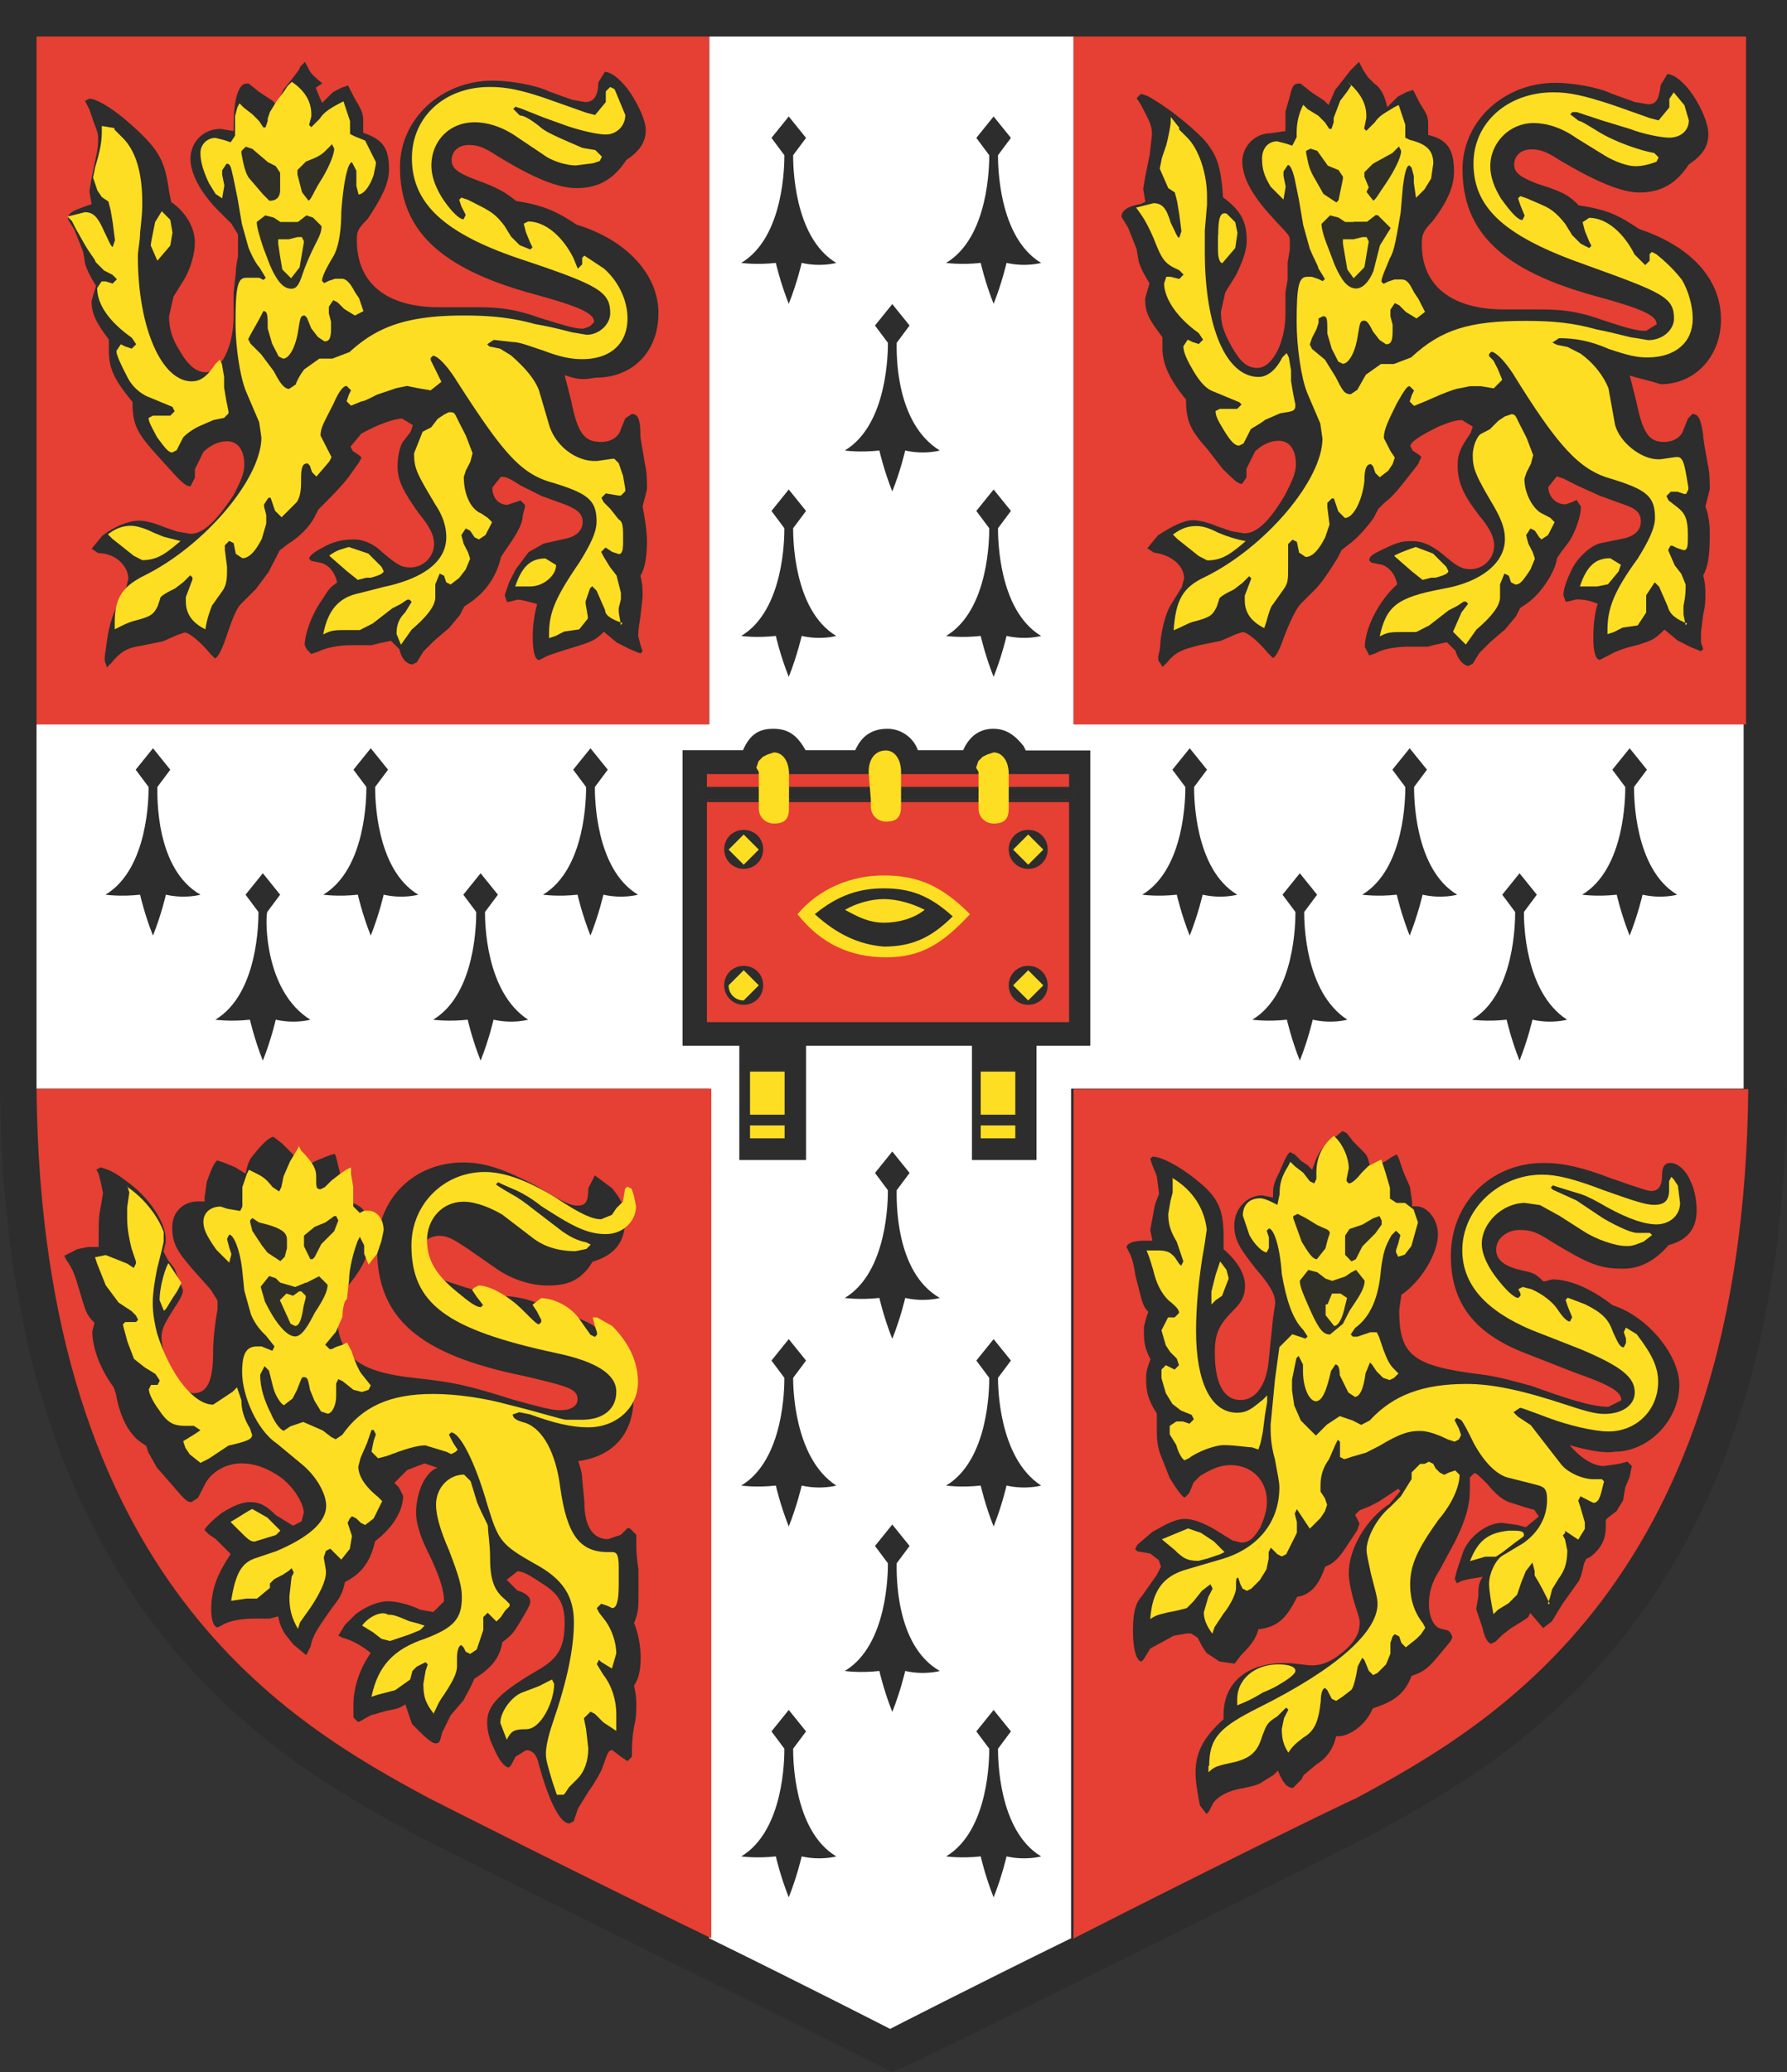
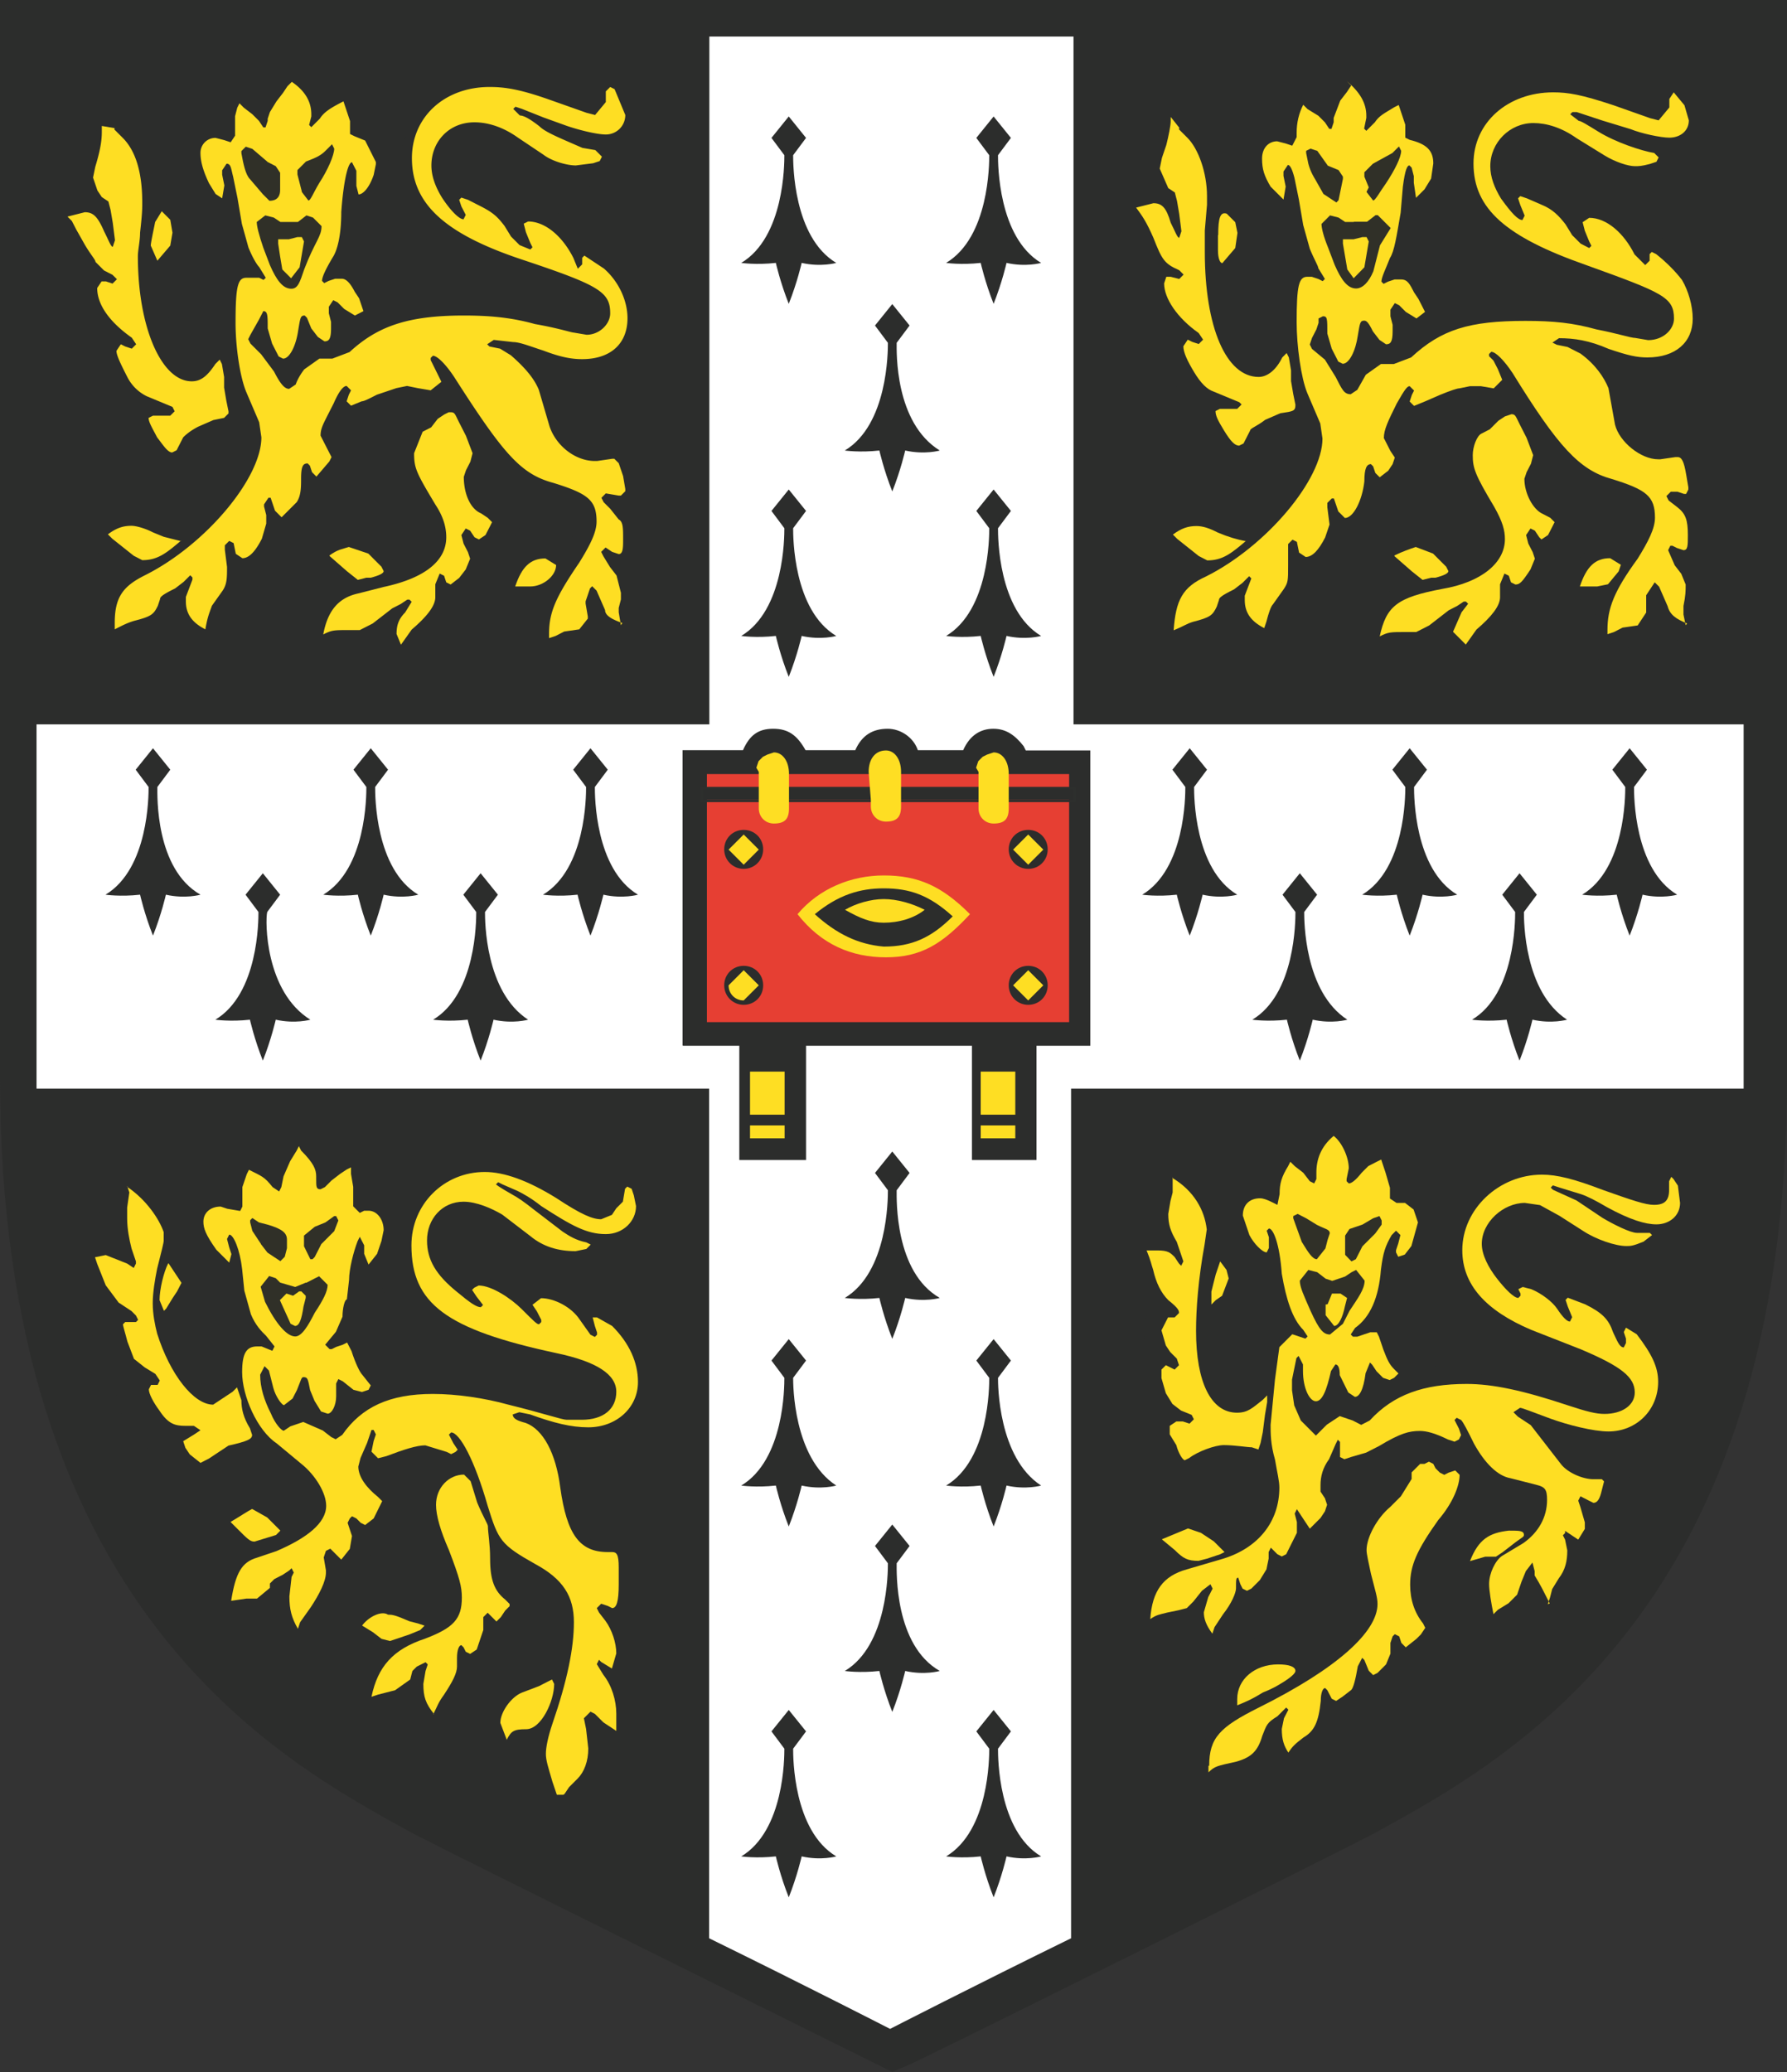
<svg xmlns="http://www.w3.org/2000/svg" id="Layer_2" data-name="Layer 2" viewBox="0 0 73.36 85.04">
  <rect x="0" y="0" width="73.36" height="85.04" fill="#333333" stroke="none" />
  <defs>
    <style>.cls-1{fill:#fede23}.cls-1,.cls-2,.cls-4,.cls-6{stroke-width:0}.cls-2{fill:#303028}.cls-4{fill:#e63f33}.cls-6{fill:#2c2d2c}</style>
  </defs>
  <g id="Layer_1-2" data-name="Layer 1">
    <path d="M69.73 46.37c-.18 3.81-.71 7.26-1.68 10.35-.88 2.92-2.21 5.57-3.89 7.79-3.1 4.16-6.9 6.19-9.47 7.52-.18.09-1.68.88-8.94 4.51l.09.18h.18V46.63h23.89v-.35H45.66v30.71l.27-.09c7.26-3.63 8.76-4.34 8.94-4.51 2.57-1.42 6.37-3.45 9.56-7.7 1.68-2.21 3.01-4.87 3.98-7.88.97-3.1 1.5-6.55 1.68-10.44h-.35zm-42.56.09v30.26h.18l.09-.18c-7.26-3.63-8.76-4.34-8.94-4.51-2.57-1.42-6.28-3.45-9.47-7.61-1.68-2.21-3.01-4.87-3.89-7.79-.97-3.01-1.5-6.46-1.68-10.35h-.18v.18h24.07v-.35H3.1v.18c.18 3.81.71 7.34 1.68 10.44.97 3.01 2.3 5.57 3.98 7.88 3.19 4.16 6.99 6.28 9.56 7.7.27.09 1.77.88 8.94 4.51l.27.18V46.47h-.35z" class="cls-1" />
    <path fill="#272626" stroke-width="0" d="M69.91 3.27V3.1H45.66v25.04h24.51V3.1h-.26v.17h-.18v24.52H46.02V3.45h23.89v-.18h-.18.18zm-42.57 0V3.1H3.1v25.04h24.42V3.1h-.18v.17h-.17v24.52H3.45V3.45h23.89v-.18h-.17.17z" />
    <path d="m36.64 85.04-.71-.35c-1.06-.53-18.05-8.94-19.03-9.47C11.41 72.21 0 66.02 0 44.25V0h73.36v44.25c0 21.77-11.42 27.96-16.9 30.97-.97.53-18.05 9.03-19.03 9.47l-.8.35z" class="cls-6" />
    <path fill="#fff" stroke-width="0" d="M44.07 29.73V1.5H29.12v28.23H1.5v14.95h27.61v34.87c3.98 1.95 7.43 3.72 7.43 3.72s3.45-1.77 7.43-3.72V44.68h27.61V29.73H44.06z" />
-     <path d="M1.5 1.5h27.61v28.23H1.5zm42.57 0h27.61v28.23H44.07zM29.11 44.69H1.5c.18 20.26 10.53 26.1 16.11 29.11.53.27 6.46 3.27 11.59 5.75V44.68h-.09zm14.96 0v34.87c5.04-2.57 10.97-5.49 11.59-5.75 5.57-3.01 15.93-8.85 16.11-29.11h-27.7z" class="cls-4" />
    <path d="m53.54 37.43.53-.71-.71-.88-.71.88.53.71c0 .35 0 3.36-1.77 4.42 0 0 .62.09 1.42 0 0 0 .18.8.53 1.68.35-.88.53-1.68.53-1.68.8.18 1.42 0 1.42 0-1.77-1.15-1.77-4.07-1.77-4.42m4.51-5.13.53-.71-.71-.88-.71.88.53.71c0 .35 0 3.36-1.77 4.42 0 0 .62.09 1.42 0 0 0 .18.8.53 1.68.35-.88.53-1.68.53-1.68.8.18 1.42 0 1.42 0-1.77-1.06-1.77-4.07-1.77-4.42m4.51 5.13.53-.71-.71-.88-.71.88.53.71c0 .35 0 3.36-1.77 4.42 0 0 .62.09 1.42 0 0 0 .18.8.53 1.68.35-.88.53-1.68.53-1.68.8.18 1.42 0 1.42 0-1.77-1.15-1.77-4.07-1.77-4.42m4.52-5.13.53-.71-.71-.88-.71.88.53.71c0 .35 0 3.36-1.77 4.42 0 0 .62.09 1.42 0 0 0 .18.8.53 1.68.35-.88.53-1.68.53-1.68.8.18 1.42 0 1.42 0-1.77-1.06-1.77-4.07-1.77-4.42m-18.06 0 .53-.71-.71-.88-.71.88.53.71c0 .35 0 3.36-1.77 4.42 0 0 .62.09 1.42 0 0 0 .18.8.53 1.68.35-.88.53-1.68.53-1.68.8.18 1.42 0 1.42 0-1.77-1.06-1.77-4.07-1.77-4.42m-38.05 5.13.53-.71-.71-.88-.71.88.53.71c0 .35 0 3.36-1.77 4.42 0 0 .62.09 1.42 0 0 0 .18.8.53 1.68.35-.88.53-1.68.53-1.68.8.18 1.42 0 1.42 0-1.86-1.15-1.86-4.07-1.77-4.42m4.43-5.13.53-.71-.71-.88-.71.88.53.71c0 .35 0 3.36-1.77 4.42 0 0 .62.09 1.42 0 0 0 .18.8.53 1.68.35-.88.53-1.68.53-1.68.8.18 1.42 0 1.42 0-1.77-1.06-1.77-4.07-1.77-4.42m4.51 5.13.53-.71-.71-.88-.71.88.53.71c0 .35 0 3.36-1.77 4.42 0 0 .62.09 1.42 0 0 0 .18.8.53 1.68.35-.88.53-1.68.53-1.68.8.18 1.42 0 1.42 0-1.77-1.15-1.77-4.07-1.77-4.42m4.51-5.13.53-.71-.71-.88-.71.88.53.71c0 .35 0 3.36-1.77 4.42 0 0 .62.09 1.42 0 0 0 .18.8.53 1.68.35-.88.53-1.68.53-1.68.8.18 1.42 0 1.42 0-1.77-1.06-1.77-4.07-1.77-4.42m-17.96 0 .53-.71-.71-.88-.71.88.53.71c0 .35 0 3.36-1.77 4.42 0 0 .62.09 1.42 0 0 0 .18.8.53 1.68.35-.88.53-1.68.53-1.68.8.18 1.42 0 1.42 0-1.86-1.06-1.77-4.07-1.77-4.42m30.35 16.55.53-.71-.71-.88-.71.88.53.71c0 .35 0 3.36-1.77 4.42 0 0 .62.09 1.42 0 0 0 .18.8.53 1.68.35-.88.53-1.68.53-1.68.8.18 1.42 0 1.42 0-1.86-1.06-1.77-4.07-1.77-4.42m0 15.31.53-.71-.71-.88-.71.88.53.71c0 .35 0 3.36-1.77 4.42 0 0 .62.09 1.42 0 0 0 .18.8.53 1.68.35-.88.53-1.68.53-1.68.8.18 1.42 0 1.42 0-1.86-1.06-1.77-4.07-1.77-4.42m4.16-7.61.53-.71-.71-.88-.71.88.53.71c0 .35 0 3.36-1.77 4.42 0 0 .62.09 1.42 0 0 0 .18.8.53 1.68.35-.88.53-1.68.53-1.68.8.18 1.42 0 1.42 0-1.77-1.15-1.77-4.16-1.77-4.42m-8.41 0 .53-.71-.71-.88-.71.88.53.71c0 .35 0 3.36-1.77 4.42 0 0 .62.09 1.42 0 0 0 .18.8.53 1.68.35-.88.53-1.68.53-1.68.8.18 1.42 0 1.42 0-1.77-1.15-1.77-4.16-1.77-4.42m8.41 15.22.53-.71-.71-.88-.71.88.53.71c0 .35 0 3.36-1.77 4.42 0 0 .62.09 1.42 0 0 0 .18.8.53 1.68.35-.88.53-1.68.53-1.68.8.18 1.42 0 1.42 0-1.77-1.06-1.77-4.07-1.77-4.42m-8.41 0 .53-.71-.71-.88-.71.88.53.71c0 .35 0 3.36-1.77 4.42 0 0 .62.09 1.42 0 0 0 .18.8.53 1.68.35-.88.53-1.68.53-1.68.8.18 1.42 0 1.42 0-1.77-1.06-1.77-4.07-1.77-4.42m4.25-57.7.53-.71-.71-.88-.71.88.53.71c0 .35 0 3.36-1.77 4.42 0 0 .62.09 1.42 0 0 0 .18.8.53 1.68.35-.88.53-1.68.53-1.68.8.18 1.42 0 1.42 0-1.86-1.15-1.77-4.07-1.77-4.42m4.16-7.7.53-.71-.71-.88-.71.88.53.71c0 .35 0 3.36-1.77 4.42 0 0 .62.09 1.42 0 0 0 .18.8.53 1.68.35-.88.53-1.68.53-1.68.8.18 1.42 0 1.42 0-1.77-1.06-1.77-4.07-1.77-4.42m-8.41 0 .53-.71-.71-.88-.71.88.53.71c0 .35 0 3.36-1.77 4.42 0 0 .62.09 1.42 0 0 0 .18.8.53 1.68.35-.88.53-1.68.53-1.68.8.18 1.42 0 1.42 0-1.77-1.06-1.77-4.07-1.77-4.42m8.41 15.31.53-.71-.71-.88-.71.88.53.71c0 .35 0 3.36-1.77 4.42 0 0 .62.09 1.42 0 0 0 .18.8.53 1.68.35-.88.53-1.68.53-1.68.8.18 1.42 0 1.42 0-1.77-1.06-1.77-4.07-1.77-4.42m-8.41 0 .53-.71-.71-.88-.71.88.53.71c0 .35 0 3.36-1.77 4.42 0 0 .62.09 1.42 0 0 0 .18.8.53 1.68.35-.88.53-1.68.53-1.68.8.18 1.42 0 1.42 0-1.77-1.06-1.77-4.07-1.77-4.42m-9.38-6.28.09.35.18.71c.27 1.33.53 1.68 1.24 1.68.35 0 .71-.18.8-.53l.18-.44.27-.18c.27 0 .35.27.35.88 0 .18.09.53.18 1.15.09.35.09.71.09 1.06l-.18.71c.09.44.18 1.06.18 1.42 0 .62-.09 1.15-.27 1.42.09.35.09.53.09.88l-.09.8c-.09.53-.09.71-.09.8l.09.35.09.27-.09.09-.44-.18-.53-.27-.53-.44c-.44.44-.62.44-1.77.8l-.53.18-.35.18c-.18 0-.27-.35-.27-.97 0-.53.09-.97.18-1.33-.35-.09-.62-.18-.8-.18l-.35.09h-.09l-.09-.27.18-.53.27-.53.53-.71.62-.35.8-.18c.53-.09.8-.35.8-.71s-.27-.53-.71-.71l-.97-.35-.88-.44c-.53-.35-.62-.35-.8-.35l-.35.44c0 .44.27.71.62.71l.27-.09.27-.09.18.18v.09l-.09.35c0 .35-.27.8-.71 1.42l-.18.27c-.18.8-.62 1.42-1.24 1.86l-.27.18-.18.35-.44.53-.62.53-.44.44-.27.44-.18.09c-.18 0-.44-.18-.53-.62l-.35-.35-.44.09-.35.09h-.88c-.44 0-.97.09-1.33.27l-.27.09-.18-.18-.09-.18c0-.44.27-1.24.71-1.86.27-.44.35-.53.62-.71-.09-.44-.35-.71-.62-.8l-.44-.09-.09-.09c0-.09.18-.27.53-.44.44-.27.88-.35 1.33-.35.35 0 .8.18 1.15.53.62.53.8.62 1.15.62.53 0 .97-.44.97-.97 0-.35-.18-.71-.62-1.24-.62-.88-.88-1.33-.88-1.95 0-.35.09-.88.27-1.06l.27-.35.09-.27-.44-.27c-.35 0-1.06.27-1.68.62l-.44.53.09.18.27.18.09.09-.09.18-.44.62c-.27.35-.62.71-.97 1.06l-.27.27-.18.35c-.18.35-.62.8-1.06 1.06l-.35.27-.18.35-.27.53-.53.71-.62.62c-.18.18-.35.62-.62 1.42-.18.53-.35.8-.44.8l-.18-.18c-.44-.53-.88-.88-1.06-.88l-.27.09-.62.27-.88.18c-.62.09-.88.27-1.24.71l-.18.18-.09-.27v-.18l.09-.62c.09-.71.27-1.15.44-1.5l.35-.71.09-.35c0-.53-.53-1.06-1.24-1.06l-.27-.18.44-.53c.44-.35 1.06-.62 1.5-.62.27 0 .62.09 1.06.27l.53.18.53.09c.53 0 1.06-.53 1.77-1.59.27-.53.44-.88.44-1.24 0-.62-.27-.97-.71-.97-.35 0-.71.18-.97.44l-.35.71v.35l-.18.35c-.27 0-.53-.35-1.5-1.42-.71-.8-.88-1.15-.88-2.04-.8-.97-.97-1.42-.97-2.12v-.44c-.53-.71-.71-1.06-.71-1.59l.18-.62c-.27-.44-.35-.62-.44-.88l-.09-.53-.35-.88L2.79 9c0-.27.18-.35.97-.62l-.09-.53.09-.53.18-.88c.09-.35.09-.62.09-.71 0-.18 0-.27-.18-.71l-.18-.53-.18-.35.18-.09c.27 0 .88.35 1.5.88C6.5 6.08 6.76 6.52 6.94 7.85l.09.44c.62.44.97 1.06.97 1.68 0 .44-.18 1.06-.44 1.5l-.44.71-.18.8c0 .44.09.88.44 1.42.35.62.71.88 1.06.88.62 0 1.15-1.06 1.15-2.3v-.97l.09-.8c0-.35.09-.62.09-.71v-.88l-.27-.44-.53-.53c-.8-.8-1.15-1.59-1.15-2.12 0-.71.53-1.24 1.24-1.24l.53.09V5.2c0-1.06.18-1.77.53-1.77h.09l.44.35.53.35.18.18.27-.62.35-.44.27-.35.09-.18.18-.18.18.35q.09.18.53.53l-.27.18.18.44.09.18.44-.44.35-.18.27-.09.09.18.18.35c.27.44.35.62.35.88v.53c.8.27 1.06.62 1.06 1.5 0 .62-.35 1.24-.88 2.04-.44.44-.44.53-.44.88 0 1.77 1.24 2.74 3.36 2.74h1.59c.97 0 1.59.09 2.57.44 1.15.35 1.42.44 1.77.44l.27-.09.18-.18c0-.35-.53-.62-2.48-1.15-3.89-1.06-5.49-2.65-5.49-5.22 0-1.95 1.68-3.54 3.81-3.54.71 0 1.77.18 2.3.44l.97.35.53.09c.35 0 .53-.27.53-.8l.27-.44c.27 0 .71.35 1.06.88s.62 1.15.62 1.5c0 .53-.27.88-.8 1.24-.53.8-1.15 1.15-2.04 1.15-.71 0-1.68-.35-3.27-1.33-.53-.35-.8-.44-1.15-.44-.44 0-.71.27-.71.62s.27.53.97.8c.97.35 1.24.53 1.68.88 1.15.18 1.68.44 2.48.97 2.04.62 3.36 2.04 3.36 3.63s-1.06 2.65-2.57 2.65c-.53.09-.71.09-1.24-.09" class="cls-6" />
    <path d="m25.49 25.66-.09-.53v-.18l.09-.35v-.27l-.18-.71-.27-.35-.27-.44-.09-.18.18-.18.27.18.27.09c.18 0 .18-.27.18-.62 0-.44 0-.71-.18-.8l-.35-.44-.27-.27-.09-.18.18-.18.53.09h.09l.18-.18v-.09l-.09-.53-.18-.53-.18-.18h-.09l-.62.09h-.09c-.8 0-1.59-.62-1.86-1.42l-.44-1.5c-.18-.44-.53-.88-1.15-1.42l-.44-.27-.44-.09-.09-.09.27-.18.8.09c.27 0 .71.18 1.24.35.71.27 1.15.35 1.59.35 1.15 0 1.86-.62 1.86-1.68 0-.71-.35-1.5-.97-2.04l-.8-.53-.09.09v.27l-.18.18-.18-.44c-.44-.88-1.15-1.5-1.86-1.5l-.18.09.09.35.18.44.09.18-.09.09-.44-.18-.35-.35-.27-.44c-.27-.35-.44-.53-.97-.8l-.53-.27-.27-.09-.09.09.09.27.18.35-.09.18c-.18 0-.53-.35-.88-.88-.27-.44-.44-.88-.44-1.33 0-.97.71-1.77 1.77-1.77.53 0 1.15.18 1.77.62l1.06.71c.35.27.97.44 1.33.44l.71-.09.27-.09.09-.18-.09-.09-.18-.18-.53-.09-.62-.27c-.62-.27-.97-.44-1.15-.62-.35-.27-.62-.44-.8-.44l-.27-.27.09-.09.27.09.88.35.97.35c.53.18 1.24.35 1.59.35.44 0 .8-.35.8-.8l-.44-1.06-.18-.09-.18.18v.44l-.44.53-.35-.09-1.5-.53c-1.24-.44-1.86-.53-2.48-.53-1.86 0-3.19 1.24-3.19 2.92 0 1.86 1.33 3.1 4.51 4.16s3.63 1.33 3.63 2.21c0 .44-.44.88-.97.88l-.53-.09c-.09 0-.62-.18-1.59-.35-.97-.27-1.86-.35-2.92-.35-2.3 0-3.54.44-4.69 1.5l-.71.27h-.53l-.62.44c-.27.35-.35.62-.35.62l-.27.18c-.18 0-.35-.18-.62-.71l-.53-.71-.44-.44-.09-.18.09-.18.35-.62.18-.35c.18 0 .18.18.18.71l.18.62.27.53.18.09c.27 0 .53-.53.62-1.15.09-.53.09-.62.27-.62l.09.09.18.44.27.35.27.18c.18 0 .27-.09.27-.53v-.27l-.09-.35v-.27l.18-.27.18.09.27.27.44.27.35-.18-.18-.53-.18-.27c-.18-.35-.35-.53-.53-.53h-.27l-.27.09-.18.09-.09-.09c0-.18.18-.53.44-.97.18-.27.35-.88.35-1.86.09-1.24.27-2.04.44-2.04l.18.35v.62l.09.35c.18 0 .44-.27.62-.8l.09-.44v-.09l-.44-.88-.44-.18-.18-.09v-.53l-.09-.27-.09-.27-.09-.27c-.53.27-.8.44-.97.71l-.35.35-.09-.09.09-.35v-.09c0-.53-.27-.97-.8-1.33l-.18.18-.18.27-.27.35-.27.44-.09.27v.09l-.09.27h-.09l-.18-.27-.27-.27-.35-.27-.18-.18-.09.18-.09.35v.8l-.18.27-.27-.09-.35-.09a.61.61 0 0 0-.62.62c0 .44.18.88.35 1.24l.27.44.27.18.09-.53-.09-.44v-.18l.18-.27c.18 0 .18.18.27.53l.18.88.18 1.06.27.97c.18.44.35.71.44.8l.27.44-.09.09-.18-.09h-.53c-.35 0-.44.35-.44 1.86 0 .97.18 2.21.44 2.83l.53 1.24.09.62c0 1.68-2.3 4.42-4.78 5.66-.88.44-1.24.88-1.24 1.95v.27c.35-.18.53-.27.8-.35.71-.18.8-.27.97-.62l.09-.27c0-.09.09-.18.62-.44l.35-.27.27-.27.09.09v.09l-.27.71v.18c0 .53.27.88.8 1.15.09-.53.18-.71.27-.97l.44-.62c.18-.27.18-.53.18-.97l-.09-.71v-.18l.18-.18.18.09.09.44.27.18c.27 0 .53-.27.8-.8l.18-.62v-.35l-.09-.35v-.09l.18-.27h.09l.18.53.27.27.62-.62c.18-.27.18-.62.18-.97 0-.53.09-.62.27-.62l.09.09.09.27.18.18.53-.62.09-.18-.18-.35-.27-.53c0-.27.09-.44.27-.8l.27-.53c.27-.62.44-.71.53-.71l.18.18-.09.18-.09.27.18.18.44-.18c.09 0 .27-.09.62-.27l.8-.27.44-.09.44.09.53.09.44-.35-.35-.71-.09-.18v-.09l.09-.09c.18 0 .53.35.88.88 2.04 3.19 2.74 3.98 4.07 4.34 1.42.44 1.77.71 1.77 1.59 0 .44-.27.97-.71 1.68-.97 1.42-1.24 2.04-1.24 2.92v.18l.27-.09.35-.18.62-.09.35-.44v-.09l-.09-.53v-.09l.18-.53.09-.09.18.18.35.8c0 .18.18.35.71.53M6.64 8.67l-.27.44-.09.44q-.09.44-.09.53l.27.62.53-.62.09-.53-.09-.53-.35-.35z" class="cls-1" />
    <path d="m4.69 5.31.35.35c.53.53.8 1.42.8 2.65 0 .27 0 .44-.09 1.24 0 .35-.09.71-.09.97 0 2.92.97 5.13 2.21 5.13.35 0 .62-.18.97-.71l.18-.18.09.18.09.53v.44l.09.53.09.44v.09l-.18.18-.44.09-.62.27c-.35.18-.53.35-.62.44l-.27.53-.18.09c-.18 0-.35-.27-.62-.62-.18-.35-.35-.62-.35-.8l.18-.09h.71l.18-.18-.09-.18-1.06-.44a1.77 1.77 0 0 1-.8-.8c-.27-.53-.44-.88-.44-1.06l.18-.27.18.09.27.09.18-.18-.18-.27c-.88-.62-1.42-1.33-1.42-2.04l.18-.27h.18l.27.09.18-.18-.18-.18-.35-.18-.35-.35c0-.09-.18-.27-.44-.71l-.35-.62-.18-.35-.18-.18.71-.18c.35 0 .53.18.8.8.18.35.27.62.35.62l.09-.27-.09-.71-.09-.53-.09-.35-.27-.18L4 7.82l-.18-.53.09-.44c.27-.88.27-1.24.27-1.5v-.18l.53.09zm2.74 16.9-.71-.18-.44-.18c-.35-.18-.71-.27-.88-.27-.35 0-.62.09-.97.35l.18.18.44.35.44.35.35.18c.62 0 .97-.27 1.59-.8m9.03 4.27.44-.62c.62-.53.97-.97.97-1.33v-.53l.18-.44.18.09.09.27.18.09.35-.27.27-.35.18-.44-.09-.27-.18-.35-.09-.35.18-.27.18.09.18.27.18.09.27-.18.18-.35.09-.18-.18-.18-.27-.18c-.44-.18-.71-.8-.71-1.5l.09-.27.18-.35.09-.35-.27-.71-.27-.53c-.18-.35-.18-.44-.35-.44h-.09l-.18.09-.27.18-.27.35-.35.18-.35.88c0 .62.09.8.88 2.12.35.53.44.97.44 1.33 0 .97-.88 1.68-2.57 2.04l-1.06.27c-.8.18-1.24.71-1.42 1.68.35-.18.44-.18 1.06-.18h.44l.53-.27.8-.62.35-.18.27-.18h.09l.09.09-.27.44c-.27.27-.35.53-.35.88l.18.44z" class="cls-1" />
    <path d="m13.54 22.83.71.62.44.35.35-.09h.18c.35-.09.53-.18.53-.27l-.09-.18-.27-.27-.27-.27-.8-.27c-.27.09-.44.09-.8.35m7.63 1.27h.62c.53 0 1.06-.44 1.06-.88l-.44-.27c-.62 0-.97.35-1.24 1.15" class="cls-1" />
    <path d="m12.39 7.88.27.35c.09 0 .18-.27.44-.71.35-.53.62-1.15.62-1.42l-.09-.18-.27.27c-.18.18-.35.27-.8.44l-.35.35v.18l.09.35.09.35zm-1.42-1.24.35.18.18.27v.71c0 .44-.35.44-.44.44l-.27-.27-.53-.62c-.18-.18-.27-.62-.35-1.06V6.2l.18-.18.27.09.62.53zm.89 2.47h-.35l-.27-.18-.35-.09-.35.27c0 .18.09.53.27 1.06l.27.71c.27.62.53.97.88.97.27 0 .35-.27.53-.8.44-1.15.71-1.33.71-1.77l-.35-.35-.27-.09-.35.27h-.35z" class="cls-2" />
-     <path d="m12.21 9.73-.35.09h-.44V10l.08.53.09.53.36.36.35-.45.09-.53.09-.53-.09-.18h-.18z" class="cls-1" />
+     <path d="m12.21 9.73-.35.09h-.44V10l.08.53.09.53.36.36.35-.45.09-.53.09-.53-.09-.18z" class="cls-1" />
    <path d="m66.9 15.4.09.35.18.71c.27 1.33.53 1.68 1.15 1.68.35 0 .71-.18.8-.53l.18-.44.18-.18c.27 0 .35.27.44.88 0 .18.09.62.18 1.15.09.35.09.8.09 1.06l-.18.71.09.27c.09.44.09.62.09.88 0 .97-.09 1.33-.27 1.68.09.35.09.53.09.8 0 .18 0 .44-.09.8l-.09.71v.44l.09.27-.09.09-.44-.18-.53-.27-.53-.44c-.44.44-.53.44-1.06.62-.8.18-1.06.35-1.24.44l-.35.18c-.18 0-.27-.35-.27-.88 0-.71.09-1.15.18-1.42-.44-.18-.71-.18-.88-.18l-.35.09h-.09l-.09-.27c0-.27.18-.71.35-1.06.27-.53.8-.97 1.15-1.06l.88-.18c.53-.09.8-.35.8-.71s-.18-.53-.71-.71l-.97-.35-.97-.44-.53-.27-.27-.09-.35.44c0 .35.27.71.71.71l.27-.09.18-.09.18.27c0 .44-.27 1.15-.53 1.5l-.27.35-.18.27c-.09.62-.71 1.5-1.24 1.86l-.27.18-.18.35-.44.53-.62.53-.44.44-.27.44-.18.09c-.18 0-.44-.27-.53-.62l-.35-.35-.44.09-.35.09h-.8c-.44 0-1.06.09-1.33.27l-.27.09-.18-.35c0-.71.53-1.86 1.33-2.57-.09-.44-.35-.71-.62-.8l-.44-.09-.09-.09c0-.18.18-.27.53-.44.71-.35.88-.35 1.24-.35.44 0 .8.18 1.24.53.62.53.8.62 1.15.62.53 0 .97-.44.97-.97 0-.35-.18-.71-.62-1.24-.62-.8-.88-1.33-.88-2.04 0-.44.09-.71.53-1.33l.09-.27-.44-.27c-.27 0-.53.09-.97.27-.71.35-1.15.62-1.15.8l.09.18.27.18.09.09-.09.18c0 .09-.18.27-.44.62-.35.44-.62.8-.97 1.06l-.27.27-.18.35c-.18.27-.62.8-.97 1.06l-.35.27-.18.35c-.27.44-.62.97-.88 1.24l-.62.62c-.18.18-.44.71-.71 1.42-.18.53-.35.8-.44.8l-.18-.18c-.44-.53-.88-.88-1.06-.88l-.27.09-.62.27-.88.18c-.71.18-.97.27-1.33.71l-.18.18-.18-.27v-.18s.09-.27.09-.62c.09-.71.27-1.24.44-1.5l.44-.71.09-.35c0-.53-.53-.97-1.24-1.06l-.27-.18.44-.53c.53-.35 1.06-.62 1.42-.62.27 0 .62.09 1.06.27l.53.18.53.09c.53 0 1.06-.53 1.68-1.59.27-.53.44-.88.44-1.24 0-.62-.27-.97-.71-.97-.35 0-.71.18-.97.44l-.35.71v.35l-.18.27c-.18 0-.35-.18-.8-.62l-.62-.8c-.71-.8-.88-1.15-.88-2.04-.8-.97-.97-1.59-.97-2.12v-.44c-.53-.71-.71-.97-.71-1.59l.18-.62c-.27-.44-.35-.62-.44-.88l-.09-.53-.35-.88-.27-.44c0-.27.27-.44.8-.53l.18-.09-.09-.53.09-.53.18-.88.09-.8c0-.18 0-.35-.18-.71l-.27-.53-.18-.27.18-.18.27.09c.8.44 1.68 1.15 2.3 1.77.53.62.71 1.06.8 2.39.71.53.97.97.97 1.77 0 .44-.18.88-.44 1.42-.27.44-.44.71-.44.71l-.18.8c0 .44.09.8.44 1.42s.62.88 1.06.88c.62 0 1.15-1.06 1.15-2.21v-.88l.09-.53v-.71l.09-.53v-.35c0-.27-.09-.27-.8-1.06-.8-.88-1.15-1.59-1.15-2.21s.53-1.15 1.15-1.15l.62-.09v-.8l.18-.62c.09-.44.18-.53.35-.53h.09l.44.35.53.35.18.18.27-.62.35-.44.27-.35.18-.18.18-.18.18.35.18.27.27.27c.27.18.44.53.53.97l.44-.44.35-.18.27-.09.09.18.18.35c.27.44.35.53.35.88v.44c.8.18 1.06.62 1.06 1.5 0 .62-.27 1.24-.88 2.04-.44.44-.44.62-.44.97 0 1.68 1.24 2.65 3.36 2.65h1.5c.97 0 1.59.09 2.57.44 1.06.35 1.42.44 1.77.44l.44-.27c0-.35-.53-.62-2.48-1.15-3.89-1.06-5.49-2.65-5.49-5.22 0-1.95 1.68-3.54 3.81-3.54.71 0 1.77.18 2.3.44l.97.35.53.09c.35 0 .44-.18.53-.8l.27-.44c.27 0 .71.35 1.06.88.35.53.62 1.15.62 1.59 0 .53-.27.88-.8 1.24-.53.8-1.15 1.15-2.04 1.15-.71 0-1.77-.44-3.27-1.33-.53-.35-.8-.44-1.15-.44-.44 0-.71.27-.71.62s.27.53.97.8c1.15.35 1.33.53 1.68.88 1.24.18 1.68.44 2.48.97 2.12.71 3.36 2.04 3.36 3.72 0 1.5-1.06 2.65-2.48 2.65-.53-.18-.71-.18-1.24-.35" class="cls-6" />
    <path d="m69.2 25.66-.09-.44v-.35c.09-.44.09-.62.09-.88l-.18-.44-.27-.35-.27-.62.09-.18h.09l.18.09.27.09c.18 0 .18-.18.18-.62 0-.62-.09-.88-.44-1.15l-.35-.27-.09-.18.18-.18h.27l.27.09h.09l.09-.18V20l-.09-.53c-.09-.53-.18-.71-.35-.71h-.09l-.62.09h-.09c-.71 0-1.59-.71-1.77-1.42l-.27-1.5c-.18-.44-.53-.97-1.15-1.42l-.53-.27-.44-.09-.18-.09.27-.18c.62 0 1.24.09 2.04.44.8.27 1.15.35 1.59.35 1.15 0 1.86-.62 1.86-1.59 0-.53-.18-1.15-.44-1.59-.27-.35-.62-.71-1.06-1.06l-.18-.09-.09.09v.27l-.18.18-.44-.44c-.44-.88-1.15-1.5-1.86-1.5l-.27.18.09.35.18.44.09.18-.09.09-.35-.18-.35-.35-.27-.44c-.27-.35-.53-.62-.97-.8l-.62-.27-.27-.09-.09.09.09.27.18.44-.09.18c-.18 0-.44-.27-.88-.88-.27-.44-.44-.88-.44-1.33 0-.97.8-1.77 1.77-1.77.53 0 1.15.18 1.77.62l1.15.71c.44.27.97.44 1.24.44.18 0 .27 0 .62-.09l.27-.09.09-.18-.18-.18c-.53-.09-1.59-.44-2.3-.88-.44-.27-.71-.44-.8-.44l-.35-.27.09-.09h.18l1.06.35 1.15.35c.44.18 1.24.35 1.59.35.44 0 .8-.27.8-.71l-.18-.62-.44-.53-.18.27v.35l-.44.53-.35-.09-1.5-.53c-1.33-.44-1.86-.53-2.48-.53-1.86 0-3.27 1.24-3.27 2.92 0 1.86 1.33 3.01 4.6 4.16 3.19 1.15 3.63 1.33 3.63 2.21 0 .44-.44.88-1.06.88l-.53-.09c-.18 0-.71-.18-1.59-.35-.97-.27-1.77-.35-2.92-.35-2.3 0-3.45.35-4.69 1.5l-.71.27h-.53l-.62.44-.35.62-.27.18c-.27 0-.35-.18-.62-.71l-.44-.71-.53-.44-.09-.18.09-.27.18-.35.09-.27v-.18l.18-.09c.18 0 .18.09.18.71l.18.62.27.53.18.09c.27 0 .53-.53.62-1.15.09-.53.09-.62.27-.62.09 0 .18.09.35.44l.27.35.27.18c.18 0 .27-.09.27-.53v-.27l-.09-.35v-.27l.18-.27.18.09.27.27.44.27.35-.27-.27-.53-.18-.27c-.18-.35-.27-.53-.53-.53h-.27l-.27.09-.18.09-.09-.09c0-.18.18-.53.35-.97.18-.27.27-.88.44-1.86l.09-1.06c.09-.71.18-.88.27-.88l.09.09.09.35v.27l.09.62.35-.35.27-.44.09-.62c0-.53-.27-.8-.97-.97l-.18-.09v-.53l-.09-.27-.09-.27-.09-.27-.18.09c-.44.27-.62.35-.8.62l-.35.35-.09-.09.09-.44v-.09c0-.53-.27-.97-.8-1.42l.18.18-.18.27-.27.35-.27.71v.18l-.09.27h-.09l-.18-.27-.27-.27-.44-.27-.18-.18q-.27.53-.27 1.15v.18l-.18.35-.27-.09-.35-.09c-.35 0-.62.27-.62.71s.09.71.35 1.15l.53.53.09-.53-.09-.44v-.18l.18-.27c.09 0 .18.18.27.53l.18.88.18 1.06.27.97c.18.44.35.71.35.8l.27.44-.09.09-.18-.09-.27-.09h-.18c-.35 0-.44.35-.44 1.86 0 .97.18 2.3.44 2.92l.53 1.24.09.62c0 1.68-2.3 4.42-4.78 5.66-.97.44-1.24.97-1.33 2.21.44-.18.53-.27.8-.35.71-.18.8-.27.97-.62l.09-.27c0-.09.09-.18.62-.44l.35-.27.27-.27.09.09-.27.71v.18c0 .53.27.88.8 1.15l.09-.27c.09-.35.18-.62.27-.71l.44-.62c.18-.27.18-.35.18-.97v-.88l.18-.18.18.09.09.44.27.18c.27 0 .53-.27.8-.8l.18-.53-.09-.71v-.18l.18-.18h.09l.18.53.27.27c.35 0 .71-.71.8-1.5 0-.53.09-.71.27-.71l.09.09.09.27.18.18.35-.27.18-.27.09-.27-.18-.27-.27-.53c0-.35.18-.71.53-1.42.35-.62.44-.71.53-.71l.18.18-.09.18-.09.27.18.18.44-.18.62-.27c.44-.18.71-.27.8-.27l.44-.09h.44l.53.09.35-.35-.18-.44-.18-.35-.18-.18v-.09l.09-.09c.18 0 .53.35.88.88 1.86 3.01 2.74 3.98 4.07 4.34 1.42.44 1.77.71 1.77 1.59 0 .44-.27.97-.71 1.68-.97 1.33-1.24 2.04-1.24 2.92v.18l.27-.09.35-.18.62-.09.35-.53v-.71l.35-.53.18.18.35.8c.09.35.35.53.8.71M50 9.65v.62c0 .35.09.53.18.53l.53-.62.09-.62-.09-.44-.35-.35c-.27-.09-.35.18-.35.88" class="cls-1" />
    <path d="m48.4 5.31.35.35c.44.44.8 1.42.8 2.39v.35l-.09 1.06v.88c0 3.1.88 5.13 2.21 5.13.35 0 .71-.27.97-.8l.18-.18.09.18.09.53v.44l.09.53.09.44c0 .27-.09.27-.62.35l-.62.27c-.35.27-.62.35-.62.44l-.27.53-.18.09c-.18 0-.35-.18-.62-.62s-.35-.62-.35-.8l.18-.09h.71l.18-.18-.09-.09-1.06-.44c-.27-.09-.53-.35-.8-.8s-.44-.8-.44-1.06l.18-.27.18.09.27.09.09-.09.09-.09-.18-.27c-.88-.62-1.42-1.42-1.42-2.04l.09-.27h.18l.35.09.18-.18-.18-.18c-.62-.27-.71-.44-1.06-1.33-.27-.62-.44-.88-.71-1.24l.71-.18c.35 0 .53.18.71.8.18.35.27.62.35.62l.09-.27-.09-.71-.09-.53-.09-.35-.27-.18-.35-.8.09-.44.18-.53c.09-.35.18-.8.18-.97V4.8l.35.44zm2.75 16.9q-.53-.09-1.15-.35c-.35-.18-.62-.27-.88-.27-.35 0-.62.09-.97.35l.18.18.44.35.44.35.35.18c.62 0 .97-.27 1.59-.8m9.02 4.26.44-.62c.62-.53.97-.97.97-1.33v-.53l.18-.44.18.09.09.27.18.09c.18 0 .27-.09.62-.62l.18-.44-.09-.27-.18-.35-.09-.35.18-.27.18.09.18.27.09.09.27-.18.18-.35.09-.18-.18-.18-.35-.18c-.35-.18-.71-.8-.71-1.42l.09-.27.18-.35.09-.35-.27-.71-.27-.53c-.18-.35-.18-.44-.35-.44l-.27.09-.27.18-.35.35-.35.18c-.18.09-.35.53-.35.88 0 .53.09.8.88 2.12.35.62.44.97.44 1.33 0 .97-.97 1.77-2.57 2.04-1.86.35-2.3.71-2.57 1.95.35-.18.44-.18 1.06-.18h.44l.53-.27.8-.62.35-.18.27-.18h.09l.09.09-.27.35-.35.8.53.53z" class="cls-1" />
    <path d="m57.25 22.83.71.62.44.35.35-.09h.18c.35-.09.53-.18.53-.27l-.09-.18-.27-.27-.27-.27-.71-.27c-.27.09-.53.18-.88.35m7.62 1.27h.71l.44-.09.44-.53.09-.27-.44-.27c-.62 0-.97.35-1.24 1.15" class="cls-1" />
    <path d="m56.1 7.88.27.35c.09 0 .27-.35.53-.71.35-.53.62-1.06.62-1.33l-.09-.18-.27.27-.8.44-.35.35v.18l.18.44-.09.18zm-2.03-1.69-.27-.09-.18.09v.09l.09.44c.09.35.27.62.27.62l.35.62.53.35.09-.09.09-.44.09-.44v-.09l-.18-.27-.44-.18-.44-.62zm1.5 2.92h-.35l-.27-.18-.35-.09-.35.35c0 .18.09.53.27.97l.27.71c.27.62.53.97.88.97.27 0 .53-.27.71-.71l.27-1.06.44-.71-.53-.53h-.09l-.35.27h-.53z" class="cls-2" />
    <path d="m55.93 9.73-.36.09h-.44V10l.09.53.09.53.26.36.44-.45.09-.53.09-.53-.09-.18h-.17z" class="cls-1" />
    <path d="M23.63 59.64c.18.53.27.8.27 1.06l.09.97c0 .97.35 1.5.97 1.5l.53-.18.27-.27h.09l.27.27v.35c0 .18 0 .53.09 1.06v1.06c0 .53 0 .71-.18 1.15.18.44.27.97.27 1.42 0 .53-.09.88-.27 1.15.09.44.09.53.09.8s0 .53-.09.88c-.09.53-.09.88-.09 1.15v.09l-.18.18-.27-.18-.35-.27c-.18 0-.18.09-.44.8-.09.18-.27.53-.53.88l-.44.71-.18.53-.18.09c-.35 0-.8-.8-1.24-2.39-.09-.44-.27-.62-.53-.62l-.44.27-.18.35-.09.09c-.18 0-.44-.35-.62-.8-.18-.35-.27-.71-.27-1.06 0-.71.53-1.24 2.21-2.21.71-.44.97-.88.97-1.86 0-.71-.18-1.15-.88-1.59-.53-.35-.8-.53-1.06-.53l-.44.35.44.44c.35.09.53.27.53.44s-.18.44-.44.88-.35.53-.71.8c-.09.62-.44 1.06-1.15 1.5-.18.44-.27.53-.44.88l-.53.62-.35.71c-.09.35-.09.44-.27.44s-.53-.35-.97-.8l-.27-.8c-.27.18-.35.18-.8.27l-.62.18c-.35.18-.44.27-.53.27l-.18-.18v-.53c0-.71.27-1.5.71-2.12-.44-.35-.8-.53-1.15-.62l-.18-.09.27-.44.44-.44c.35-.27.88-.53 1.33-.53.27 0 .8.09 1.33.35l.53.09.44-.44c0-.44-.18-1.06-.71-2.12-.35-.71-.44-1.24-.44-1.5 0-.8.35-1.68.88-1.86l-.53-.18-.71.27-.53.53.18.18.18.35c0 .62-.44 1.33-1.15 1.86-.18.8-.53 1.33-1.24 1.68-.09.44-.18.62-.53 1.06-.62.88-.8 1.15-.88 1.59l-.18.35-.53-.44-.35-.44c-.09-.18-.18-.27-.27-.71l-.35.09h-.62c-.53 0-1.06.09-1.33.27l-.18.09c-.18 0-.27-.35-.27-.71 0-.88.27-1.5.8-2.3l-.44-.44-.18-.18-.27-.18-.18-.18c0-.09.35-.44.71-.71.44-.27.8-.44 1.15-.44s.62.09 1.06.53l.71.44.35-.18.09-.35c0-.44-.53-1.24-1.15-1.59-.44-.27-.88-.44-1.42-.44-.62 0-1.24.35-1.5.88l-.27.53-.27.18c-.18 0-.27-.09-.8-.71l-.62-.71-.35-.62-.09-.27-.27-.18c-.44-.35-.8-.97-.97-1.95l-.09-.27c-.53-.71-.88-1.59-.88-2.3l.09-.35c-.35-.35-.35-.44-.62-1.33-.18-.62-.27-.88-.53-1.24l-.09-.18.53-.27.44-.09h.44v-.62c0-.35 0-.62.09-1.06l.09-.53-.09-.44-.09-.35-.09-.18.18-.09.27.09c.44.18.71.44.97.62.8.62 1.42 1.59 1.42 2.21v.18l-.09.35.18.35.27.35.35.88c0 .18-.09.35-.44.88-.27.44-.44.71-.44 1.06 0 .44.18.97.44 1.5s.62.8.88.8c.53 0 .8-.44.8-1.68 0-.62.09-1.24.18-1.77v-.35l-.27-.44-.71-.8c-.71-.8-.88-1.15-.88-1.77s.44-1.06 1.06-1.06h.27v-.18l.09-.62c.18-.53.35-.88.44-.88l.27.09.44.18.44.27c.09-.44.18-.62.35-.8.27-.35.62-.71.8-.71l.35.27.44.44.27.44.09.18.27-.18.35-.18.44-.18.27-.09c.09 0 .09.18.27.88.09.53.18.62.18 1.06.71.09 1.06.53 1.06 1.33s-.35 1.5-1.15 2.39l-.27.53c0 2.04.71 2.74 3.27 3.01 1.59.18 2.04.27 3.98.88.97.27 1.59.44 1.95.44.44 0 .71-.18.71-.44 0-.44-.35-.53-2.21-.97-4.34-.88-6.02-2.39-6.02-5.22 0-2.04 1.5-3.54 3.54-3.54.88 0 1.68.27 3.01.97 1.15.71 1.42.8 1.68.8.35 0 .44-.18.44-.71l.27-.53.71.53c.35.44.53.71.53 1.33 0 .88-.44 1.42-1.33 1.68l-.18.27c-.44.53-.88.71-1.68.71-.71 0-1.5-.27-2.12-.71l-1.15-.8c-.53-.35-.8-.53-1.15-.53-.44 0-.8.27-.8.8 0 .44.35.88.8.97l1.06.35c.35.09.53.18.97.44l.53-.09c.62 0 1.33.18 1.95.53l.44.18.62.18c1.33.35 2.39 1.86 2.39 3.27 0 1.68-1.06 2.65-2.83 2.65l.44-.44z" class="cls-6" />
    <path d="m23.18 73.62.18-.27.35-.35c.27-.27.44-.71.44-1.24l-.09-.8-.09-.44.27-.27.18.09.35.35.53.35v-.71c0-.53-.18-1.15-.53-1.59l-.27-.44.09-.18.09.09.44.27.18-.62c0-.44-.18-.97-.44-1.33l-.27-.35-.09-.18.18-.18.27.09.18.09c.18 0 .27-.27.27-.97v-.71c0-.53-.09-.62-.27-.62h-.18c-1.15 0-1.68-.71-1.95-2.65-.18-1.42-.71-2.39-1.42-2.65-.35-.09-.53-.18-.53-.35l.27-.09.44.09c.97.35 1.68.53 2.39.53 1.15 0 2.04-.8 2.04-1.86 0-.8-.35-1.59-1.06-2.3l-.62-.35h-.18l.09.35.09.27v.09l-.09.09-.18-.09-.44-.62c-.35-.53-1.06-.88-1.59-.88l-.35.27.18.27.18.35v.09l-.09.09c-.09 0-.18-.09-.71-.62-.44-.44-1.24-.97-1.77-.97l-.18.09-.09.09.18.27.27.35-.09.09c-.18 0-.44-.18-.97-.62-.88-.71-1.24-1.33-1.24-2.12 0-.88.62-1.59 1.5-1.59.53 0 1.15.27 1.59.53l1.15.88c.53.44 1.15.62 1.86.62l.44-.09.18-.18-.18-.09c-.44-.09-.71-.27-.97-.44l-1.15-.88c-.44-.35-.71-.53-.88-.62-.62-.35-.71-.44-.71-.44l.09-.09.18.09.62.27c.18.09.53.27.97.62 1.24.8 1.86 1.15 2.65 1.15.71 0 1.24-.53 1.24-1.15l-.09-.44-.09-.27-.18-.09-.09.09-.09.53-.27.27-.18.27-.44.18c-.35 0-.8-.18-1.86-.88-1.15-.71-2.12-1.06-2.92-1.06-1.68 0-3.01 1.33-3.01 3.01 0 2.39 1.42 3.45 5.93 4.42 1.68.35 2.48.88 2.48 1.59s-.53 1.15-1.42 1.15h-.62c-.18 0-.97-.27-2.39-.62-.97-.27-2.12-.44-3.1-.44-1.77 0-2.92.53-3.72 1.68l-.27.18-.18-.09-.35-.27-.8-.35-.53.18-.27.18c-.09 0-.35-.27-.53-.71-.27-.53-.44-1.06-.44-1.59l.18-.35.18.18.18.71c.09.35.35.71.44.71l.35-.27.18-.35c.18-.44.18-.53.27-.53.18 0 .18.09.27.53l.18.44.27.44.27.09c.18 0 .35-.35.35-.71v-.53l.09-.18.18.09.44.35.35.09.27-.09.09-.18-.35-.44c-.09-.09-.27-.44-.44-.97l-.18-.35-.18.09-.27.09-.18.09h-.09l-.18-.18.44-.53.27-.62c0-.35.09-.71.18-.71l.09-.8c0-.44.18-1.15.35-1.59l.09-.18.18.35v.35l.18.44.35-.44.18-.53.09-.44c0-.44-.27-.8-.62-.8h-.18l-.18.09-.27-.27v-.8l-.09-.53v-.27l-.18.09-.27.18-.35.27-.27.27-.18.09c-.18 0-.18-.09-.18-.44v-.09c0-.27-.09-.53-.62-1.06l-.09-.18-.09.18-.27.44-.27.62-.09.44-.09.18-.27-.18c-.35-.44-.44-.44-.97-.71l-.09.18-.18.53v.8l-.09.18-.53-.09-.27-.09c-.44 0-.71.27-.71.62 0 .27.09.53.53 1.15l.53.53.09-.35-.09-.27-.09-.35.09-.18c.18 0 .44.62.53 1.42l.09.88.27.97c.18.44.44.71.62.88l.35.44-.09.18-.44-.18h-.18c-.44 0-.62.27-.62 1.06 0 .97.62 2.39 1.42 2.92l1.06.88c.53.44.97 1.15.97 1.68 0 .71-.8 1.33-2.04 1.86l-.8.27c-.62.18-.88.62-1.06 1.77l.62-.09h.44l.53-.44v-.18l.18-.18.35-.18.27-.18.09-.09.09.18-.09.18-.09.8c0 .53.09.88.35 1.33l.09-.27.44-.62c.35-.53.62-1.06.62-1.42v-.09l-.09-.53.09-.27.18-.09.27.27.18.18.35-.44.09-.53-.09-.27-.09-.27.09-.18.09-.09.18.09.18.18.18.09.35-.27.35-.71-.18-.18c-.44-.35-.8-.8-.8-1.24l.09-.35.27-.62.18-.53h.09l.09.18-.09.27-.09.44.27.27.35-.09c.71-.27 1.24-.44 1.59-.44l.88.27.18.09.18-.09.09-.09-.18-.27-.18-.35.09-.09c.35 0 .97 1.15 1.5 3.01.44 1.42.53 1.59 1.95 2.39 1.15.62 1.59 1.33 1.59 2.39s-.27 2.39-.88 4.16c-.18.53-.27.97-.27 1.24s.09.53.27 1.15l.18.53h.27z" class="cls-1" />
    <path d="M17.79 70.35c.18-.35.18-.44.44-.8.35-.53.53-.88.53-1.15v-.35c0-.35.09-.53.18-.53l.09.09.09.18.18.09.27-.18.27-.8v-.53l.18-.18.18.18.18.18.18-.18.18-.27.18-.18v-.09l-.18-.18c-.44-.35-.62-.8-.62-1.68 0-.62-.09-1.06-.09-1.33 0-.09-.18-.35-.44-.97l-.27-.88-.27-.27c-.62 0-1.15.53-1.15 1.24 0 .44.18 1.06.53 1.86.44 1.15.53 1.5.53 1.95 0 .88-.35 1.24-1.5 1.68-1.33.44-1.95 1.15-2.21 2.39l.27-.09.35-.09.35-.09.62-.44.09-.35.18-.18.18-.09.18-.09.09.09-.09.27-.09.53c0 .53.09.8.44 1.24M5.22 48.67l.09.27-.09.62V50c0 .44.09.88.18 1.24l.18.53v.09l-.09.18-.27-.18-.88-.35-.44.09.09.27.35.88.53.71.53.35.18.18.09.18-.09.09h-.44l-.09.09c0 .09.09.35.18.71l.27.71.44.35.44.27.18.27-.09.18H6.2l-.09.18c0 .18.18.53.44.88.35.53.62.62 1.06.62h.35l.27.18-.27.18-.44.27.09.27.18.27.44.35.35-.18.8-.53c.8-.18.97-.27.97-.44l-.09-.27c-.27-.44-.35-.8-.35-1.15l-.18-.53-.18.18-.8.53c-.8 0-1.77-1.24-2.3-2.92-.09-.35-.18-.8-.18-1.24s.09-.97.18-1.42c.18-.71.27-1.06.27-1.15v-.35c-.18-.53-.71-1.33-1.5-1.86" class="cls-1" />
    <path d="M6.9 51.86c-.18.35-.35 1.06-.35 1.5l.18.44.09-.09.27-.44.18-.27.18-.35-.53-.8zm2.57 10.61.09.09.18.18c.44.44.53.53.71.53l.88-.27.18-.18-.27-.27-.27-.27-.62-.35c-.18.09-.44.27-.88.53m5.4 4.26.44.27.35.27.35.09.27-.09.53-.18.44-.18.18-.18-.27-.09-.35-.09c-.62-.27-.71-.27-.88-.27-.27-.18-.8.09-1.06.44m5.93 4.7c.18-.35.27-.44.8-.44.62 0 1.15-1.15 1.15-1.86l-.09-.18-.18.09-.35.18-.71.27c-.44.18-.88.8-.88 1.24l.27.71z" class="cls-1" />
    <path d="m10.71 51.06.27.35.53.35.18-.18.09-.35v-.35c0-.27-.18-.44-.8-.62l-.35-.09-.27-.18-.09.09v.09l.09.35.35.53zm3.01-1.15-.36.26-.44.18-.44.36v.44l.26.53h.09l.09-.09.27-.53.53-.53.17-.44-.09-.18h-.08zm-1.15 2.74.35-.18.18-.09.35.35c0 .27-.18.62-.53 1.15-.27.53-.53.97-.8.97-.35 0-.8-.53-1.24-1.42l-.18-.62.35-.44.27.09.18.18.62.18.44-.18z" class="cls-2" />
    <path d="m12.03 53.18-.27-.09-.27.27.44.97.18.09c.18 0 .27-.27.35-.8l.09-.35v-.09l-.18-.18h-.09" class="cls-1" />
    <path d="M64.42 59.29c.44.53.97.88 1.42.88l.62-.09.35-.09.18.18-.09.44-.18.44-.09.53-.27.44-.35.27-.09.09v.27c0 .53-.18.88-.62 1.24l-.18.09-.09.18c-.09.44-.18.71-.27.8l-.44.62c-.27.35-.44.71-.62.97l-.35.27-.53-.62-.09.18-.27.18-.44.27-.35.27-.27.27-.18.09c-.09 0-.27-.18-.35-.62l-.27-.8.09-.53c0-.35 0-.53.18-.8-.44.09-.62.09-.88.18l-.18.09-.09-.18.09-.35.27-.8c.27-.62.97-1.15 1.59-1.15l.62.09.35.09.53-.44-.18-.27s-.35-.09-.88-.27c-.35-.09-.62-.27-1.06-.8-.35-.35-.44-.44-.53-.44l-.18.18v.53c0 .62-.18 1.24-.62 2.12l-.62 1.15c-.35.53-.44.97-.44 1.42s.18.88.44.97l.35.09.09.09.09.18-.09.18-.44.53c-.44.53-.62.71-1.15.88-.27.71-.71 1.06-1.59 1.33l-.09.18c-.27.53-.88.97-1.33.97h-.09c-.09.44-.35.88-.8 1.15l-.53.44-.09.18-.35.35c-.27 0-.44-.27-.62-.71l-.18.18-.44.27c-.09.09-.35.18-.8.27-.62.09-1.06.35-1.24.62l-.18.35-.09.09-.27-.35c-.09-.44-.18-.97-.18-1.33 0-.8.27-1.42 1.15-2.21v-.18c0-1.33.97-2.12 2.48-2.12h.27l.8.09h.09c.44 0 .8-.18 1.24-.53.53-.44.71-.8.71-1.24 0-.18-.09-.35-.27-.97-.09-.35-.18-.71-.18-1.06 0-.97.71-2.21 1.68-2.83l.44-.53-.09-.09-.27.18-.53.35-.35.18-.44.18-.18.18.09.18.09.18-.09.27-.35.53c-.35.53-.53.8-.97.97-.27.8-.62 1.15-1.15 1.24-.44.88-.8 1.24-1.59 1.33-.09.35-.27.62-.71 1.06l-.27.35-.62-.09-.53-.35-.18-.27-.18-.35-.27-.18h-.18l-.53.09-.97.53-.27.44-.09.09c-.18 0-.35-.44-.35-1.24 0-.71.09-1.15.35-1.42l.62-.88.18-.35-.09-.27-.35-.27-.53-.09-.09-.09.09-.18.62-.53c.62-.35.97-.53 1.33-.53s.8.18 1.24.44l.71.44.35.09c.35 0 .53-.18.8-.62.18-.44.27-.71.27-1.06 0-.88-.62-1.5-1.5-1.5-.44 0-.8.18-1.24.44l-.27.27-.18.44-.18.18c-.09 0-.35-.35-.62-.8l-.35-.88c-.18-.44-.18-.8-.18-1.15v-.62c-.35-.53-.44-.88-.44-1.42 0-.18 0-.35.18-.8-.18-.35-.27-.62-.27-1.06v-.27l.09-.35.09-.27c-.27-.27-.27-.53-.53-1.5-.09-.62-.18-.8-.27-.97l-.09-.18c0-.18.35-.27.71-.27h.35l-.09-.44.18-.97c.09-.35.18-.44.18-.53l-.09-.71-.18-.44-.09-.27.09-.09c.44 0 1.33.53 2.04 1.15.71.62.88 1.15.88 2.12v.53c.62.53.88 1.06.88 1.5 0 .35-.09.62-.44.97-.62.62-.8.97-.8 1.77 0 1.24.35 1.95 1.06 1.95.62 0 1.06-.62 1.15-1.59l.09-.88.09-.88.09-.62c0-.35-.18-.71-.8-1.42-.62-.8-.88-1.15-.88-1.77 0-.71.53-1.24 1.15-1.24l.44.09c0-.44 0-.53.27-1.06.18-.44.35-.8.44-.8l.18.09.27.27.27.18.18.18c.18-.53.27-.8.71-1.15l.53-.44.18.09.27.35.44.44c.18.18.18.35.27.71l.27-.18.35-.18.27-.18.18-.09.09.18.18.53.27.62.09.62v.18h.18c.44 0 .88.53.88 1.15 0 .8-.71 1.95-1.5 2.48l-.09.62c0 1.86.53 2.3 3.36 2.65.71.09 1.33.27 1.95.44.09 0 .71.27 1.86.62.62.18 1.06.27 1.42.27l.53-.27c0-.35-.44-.62-1.95-1.15l-2.04-.8c-2.04-.8-3.01-2.04-3.01-3.98 0-2.12 1.59-3.81 3.81-3.81.8 0 1.59.18 2.74.62 1.5.53 1.59.53 1.68.53.27 0 .44-.18.44-.62 0-.35.09-.53.35-.53s.62.27.8.71c.18.35.27.8.27 1.24 0 .8-.44 1.24-1.15 1.42-.53.62-1.15.97-1.86.97-.97 0-1.42-.18-3.01-1.15-.53-.35-.8-.44-1.24-.44-.53 0-.97.35-.97.8s.35.71 1.15.88c.44.09.53.18.8.44l.35-.09c.8 0 1.68.44 2.48 1.06 1.42.44 2.74 2.04 2.74 3.27 0 1.42-1.24 2.74-2.65 2.74-.44.09-1.24-.09-1.86-.27" class="cls-6" />
    <path d="m63.54 65.84.09-.27.09-.35.27-.44c.27-.35.35-.71.35-1.15l-.09-.44-.09-.18.09-.09v-.09l.27.18.27.18.27-.44v-.27l-.18-.62-.09-.27.09-.18.35.18.18.09c.18 0 .27-.18.35-.53l.09-.35-.09-.09h-.35c-.44 0-1.06-.27-1.33-.62l-.62-.8-.62-.8-.53-.35-.18-.18.27-.18c.09 0 .53.18 1.24.44s1.77.53 2.39.53c1.15 0 2.04-.88 2.04-2.04 0-.62-.27-1.15-.88-1.95l-.44-.27-.09.18.09.27v.18l-.09.18c-.18 0-.27-.27-.44-.62-.18-.53-.44-.8-1.15-1.15l-.71-.27-.09.09.09.27.18.44-.09.18q-.18 0-.53-.53c-.18-.27-.62-.62-1.06-.8l-.35-.09-.18.09.09.18v.09l-.09.09c-.18 0-.53-.35-.88-.8s-.62-.97-.62-1.42c0-.88.88-1.68 1.77-1.68l.62.09.8.44.97.62c.53.35 1.33.62 1.77.62.18 0 .27 0 .71-.18l.35-.27-.09-.09h-.53c-.27 0-.97-.35-1.42-.62l-1.06-.71-.97-.44-.09-.09.09-.09.27.09.88.27c.27.09.62.27 1.06.53.97.53 1.59.71 2.04.71.53 0 .97-.35.97-.88l-.09-.71-.18-.27-.09-.09-.09.18v.35c0 .44-.18.62-.62.62-.35 0-.88-.18-2.12-.62-1.15-.44-1.86-.62-2.48-.62-1.77 0-3.27 1.42-3.27 3.1 0 1.42.97 2.48 2.83 3.27l2.04.8c1.68.71 2.21 1.15 2.21 1.77 0 .53-.53.88-1.24.88-.35 0-.71-.09-1.5-.35-1.86-.62-3.1-.88-4.16-.88-1.77 0-3.01.44-3.98 1.5l-.35.18-.35-.18-.53-.18-.53.35-.27.27-.18.18-.62-.62-.27-.62-.09-.62v-.44l.09-.44.09-.44.09-.09.18.35v.27c0 .71.27 1.24.53 1.24s.44-.44.62-1.24l.18-.27c.09 0 .18.09.18.44l.35.71.27.18c.18 0 .35-.27.44-.97l.18-.44.09.09.18.27.27.27.27.09.18-.09.18-.18-.18-.18c-.18-.18-.27-.35-.44-.8l-.18-.53-.09-.18h-.27l-.53.18h-.18l-.09-.09.18-.27c.62-.44.97-1.24 1.06-2.39.09-.71.18-.97.44-1.42l.18-.18.18.18-.09.35-.09.27v.09l.09.18.27-.09.27-.35.27-.97-.18-.53-.35-.27h-.35l-.27-.18v-.44l-.18-.62-.09-.27-.09-.27-.18.09-.35.18-.27.27q-.35.44-.53.44l-.09-.09v-.09l.09-.44c0-.44-.27-1.06-.62-1.33-.53.44-.71.97-.71 1.5v.27l-.09.18-.18-.09-.27-.35-.35-.27-.18-.18-.09.18c-.27.44-.35.71-.35 1.15l-.09.44-.18-.09q-.35-.18-.53-.18c-.44 0-.71.27-.71.71l.27.8c.18.35.53.71.71.71l.09-.18v-.44l-.09-.27.09-.09c.18 0 .44.62.53 1.86.18 1.06.44 1.86.88 2.3l.18.27-.09.09-.27-.09-.27-.09-.53.53-.18 1.33-.18 1.86c0 .35 0 .8.18 1.42.09.53.18.88.18 1.15 0 1.42-.88 2.48-2.3 2.92l-1.5.44c-.97.27-1.42.88-1.5 2.04.27-.18.35-.18.71-.27l.44-.09.35-.09.27-.27.35-.44.35-.27.09.18-.18.35-.18.62c0 .27.09.53.35.88l.09-.27.35-.53c.35-.44.53-.88.53-1.06 0-.35 0-.44.09-.44l.09.27.09.18.18.09.18-.09.35-.35.27-.44.09-.44v-.27l.09-.18.27.27.18.09.18-.09.44-.88v-.44l-.09-.35.09-.18.35.53.18.27.44-.44.18-.27.09-.27-.09-.27-.18-.27v-.27c0-.35.09-.71.35-1.06l.27-.62.09-.18.09.09v.62l.18.09.27-.09.62-.18.53-.27c.88-.53 1.24-.62 1.68-.62.27 0 .62.09 1.15.35l.27.09.18-.09.09-.18-.09-.27-.18-.35.09-.09.18.09c.09.09.27.44.53.97.44.8.97 1.33 1.5 1.42l1.06.27c.35.09.44.18.44.62 0 .71-.35 1.33-.97 1.77l-.88.53c-.27.18-.53.71-.53 1.15 0 .27.09.8.18 1.24l.18-.18.44-.27.35-.35.18-.53.18-.44.27-.35.09.35v.18c.27.44.35.62.62 1.15" class="cls-1" />
    <path d="M49.64 72.47c0-1.15.44-1.59 2.04-2.39 3.19-1.59 4.87-3.1 4.87-4.25 0-.27-.09-.53-.27-1.24-.09-.44-.18-.8-.18-.97 0-.53.44-1.33.97-1.77l.44-.44.44-.71v-.27l.35-.35h.18l.18-.09.18.09.09.18.18.18.18.09.18-.09.27-.09.18.18c0 .44-.27 1.15-.88 1.86-.88 1.24-1.15 1.86-1.15 2.65 0 .62.18 1.15.53 1.59l.09.18-.18.27-.18.18-.44.35-.18-.18-.09-.27-.18-.09-.09.09-.09.27v.44l-.18.44-.35.35-.18.09-.18-.18-.18-.44-.09-.09-.18.35c-.09.53-.18.88-.27.97l-.35.27-.27.18-.18-.09-.18-.35-.09-.09c-.09 0-.18.18-.18.53-.09.88-.27 1.24-.71 1.5-.35.27-.44.35-.62.62-.18-.27-.27-.53-.27-.97l.09-.44.18-.35-.09-.09-.09.09-.27.27c-.44.27-.44.35-.62.8-.18.62-.44.88-1.06 1.06-.8.18-.88.18-1.15.44v-.27zm-1.5-24.15v.62l-.09.35-.09.53c0 .44.09.71.35 1.15l.27.8-.09.18-.09-.09-.18-.27c-.18-.18-.27-.27-.71-.27h-.44c.18.44.18.53.27.8q.18.8.62 1.24c.44.35.44.44.44.53l-.18.18h-.27l-.27.53.18.62.18.27.27.27.09.27-.18.18-.18-.09-.18-.09-.18.18v.35l.18.62.27.44.35.27.44.18.09.18-.18.18-.27-.09h-.27l-.27.18v.35l.27.44c.09.35.27.62.35.62l.18-.09c.35-.27 1.06-.53 1.42-.53.44 0 .97.09 1.15.09l.27.09.09-.27.09-.44.09-.71.09-.53v-.27l-.18.18c-.44.35-.62.53-1.06.53-1.06 0-1.68-1.24-1.68-3.36 0-.88.09-2.12.35-3.54l.09-.62c-.09-.8-.53-1.59-1.42-2.12" class="cls-1" />
    <path d="m49.91 52.3-.09.35-.09.36v.53l.18-.18.26-.18.27-.71-.09-.35-.26-.35-.18.53zM47.7 63.18l.53.44c.35.35.53.44.97.44l.35-.09.27-.09.27-.09.18-.09-.44-.44-.53-.35-.53-.18-1.06.44zm3.09 6.55c0-.8.71-1.42 1.68-1.42.44 0 .71.09.71.27 0 .09-.18.27-.62.53 0 0-.27.18-.71.35-.44.27-.62.35-1.06.53v-.27zm9.56-5.66.62-.18h.44l.27-.18.35-.27c.44-.35.53-.35.53-.44 0-.18-.18-.18-.62-.18-.8.09-1.24.35-1.59 1.24" class="cls-1" />
    <path d="m53.27 49.82.35.18.44.27c.35.18.53.18.53.35l-.09.27-.09.35-.35.44c-.18 0-.35-.27-.62-.71l-.35-.97v-.09l.18-.09m3.1.18-.44.26-.53.18-.18.27v.79l.26.27.18-.09.27-.53.53-.53.26-.36v-.17l-.09-.18-.26.09zm-2.3 2.21.35.27.27.09.53-.18.27-.18.18-.09.35.44c0 .35-.27.71-.62 1.24l-.27.53-.53.44c-.27 0-.44-.18-.8-.97-.27-.62-.44-.97-.44-1.24l.35-.44.35.09z" class="cls-2" />
    <path d="M54.42 53.54v.44l.35.44c.18 0 .35-.35.44-.8l.09-.35-.27-.18h-.35l-.18.44" class="cls-1" />
    <path d="M28.05 42.92h2.3v4.69h2.74v-4.69h6.81v4.69h2.65v-4.69h2.21V30.8h-2.65l-.09-.18c-.35-.44-.71-.71-1.24-.71s-.97.27-1.24.88h-1.86c-.18-.53-.71-.88-1.24-.88-.62 0-1.06.27-1.33.88h-2.04c-.35-.62-.71-.88-1.33-.88s-.97.27-1.24.88h-2.48v12.12z" class="cls-6" />
    <path d="M29.02 31.77h14.87v10.18H29.02z" class="cls-4" />
    <path d="M30.53 34.16c-.35 0-.71.35-.71.71s.35.71.71.71.71-.35.71-.71c0-.44-.27-.71-.71-.71" class="cls-1" />
    <path d="m30.53 34.25-.62.62.62.62.62-.62-.62-.62zm0 1.41c-.44 0-.8-.35-.8-.8s.35-.8.8-.8.8.35.8.8c0 .44-.35.8-.8.8" class="cls-6" />
    <path d="M42.21 34.16c-.35 0-.71.35-.71.71s.35.71.71.71.71-.35.71-.71c0-.44-.27-.71-.71-.71" class="cls-1" />
    <path d="m42.21 34.25-.62.62.62.62.62-.62-.62-.62zm0 1.41c-.44 0-.8-.35-.8-.8s.35-.8.8-.8.8.35.8.8-.35.8-.8.8" class="cls-6" />
    <path d="M30.53 39.73c-.35 0-.71.35-.71.71s.35.71.71.71.71-.35.71-.71c0-.44-.27-.71-.71-.71" class="cls-1" />
    <path d="m30.53 39.82-.62.62c0 .35.27.62.62.62l.62-.62-.62-.62zm0 1.42c-.44 0-.8-.35-.8-.8s.35-.8.8-.8.8.35.8.8-.35.8-.8.8" class="cls-6" />
    <path d="M42.21 39.73c-.35 0-.71.35-.71.71s.35.71.71.71.71-.35.71-.71c0-.44-.27-.71-.71-.71" class="cls-1" />
    <path d="m42.21 39.82-.62.62.62.62.62-.62-.62-.62zm0 1.42c-.44 0-.8-.35-.8-.8s.35-.8.8-.8.8.35.8.8-.35.8-.8.8" class="cls-6" />
    <path d="M32.74 37.52c.97 1.24 2.21 1.77 3.63 1.77s2.3-.53 3.45-1.77c-1.15-1.15-2.12-1.59-3.54-1.59-1.33 0-2.65.53-3.54 1.59" class="cls-1" />
    <path d="M33.45 37.52c.97-.8 1.86-1.06 2.83-1.06 1.06 0 1.86.27 2.83 1.15-.88.88-1.68 1.24-2.83 1.24-1.06-.09-1.95-.53-2.83-1.33" class="cls-6" />
    <path d="M34.69 37.34c.62.35 1.06.53 1.59.53.62 0 1.24-.18 1.68-.53-.53-.27-1.15-.44-1.68-.44s-1.15.18-1.59.44" class="cls-1" />
    <path d="M28.76 32.3h15.31v.53H28.76z" class="cls-6" />
    <path fill="#2d2f2d" stroke-width="0" d="M28.85 32.39h15.22v.44H28.85v-.44zm-.09.53h15.4v-.62h-15.4v.62z" />
    <path d="M31.15 31.68v1.5c0 .35.27.62.62.62.44 0 .62-.18.62-.62v-1.42c0-.53-.27-.88-.62-.88l-.27.09-.18.09-.18.18-.09.27m4.7 1.32v.27c0 .35.27.62.62.62.44 0 .62-.18.62-.62v-1.42c0-.53-.27-.88-.62-.88-.44 0-.71.35-.71.88m4.51 0v1.5c0 .35.27.62.62.62.44 0 .62-.18.62-.62v-1.42c0-.53-.27-.88-.62-.88l-.27.09-.18.09-.18.18-.09.27m-9.28 12.47h1.42v1.77h-1.42zm0 2.21h1.42v.53h-1.42zm9.47-2.21h1.42v1.77h-1.42zm0 2.21h1.42v.53h-1.42z" class="cls-1" />
  </g>
</svg>